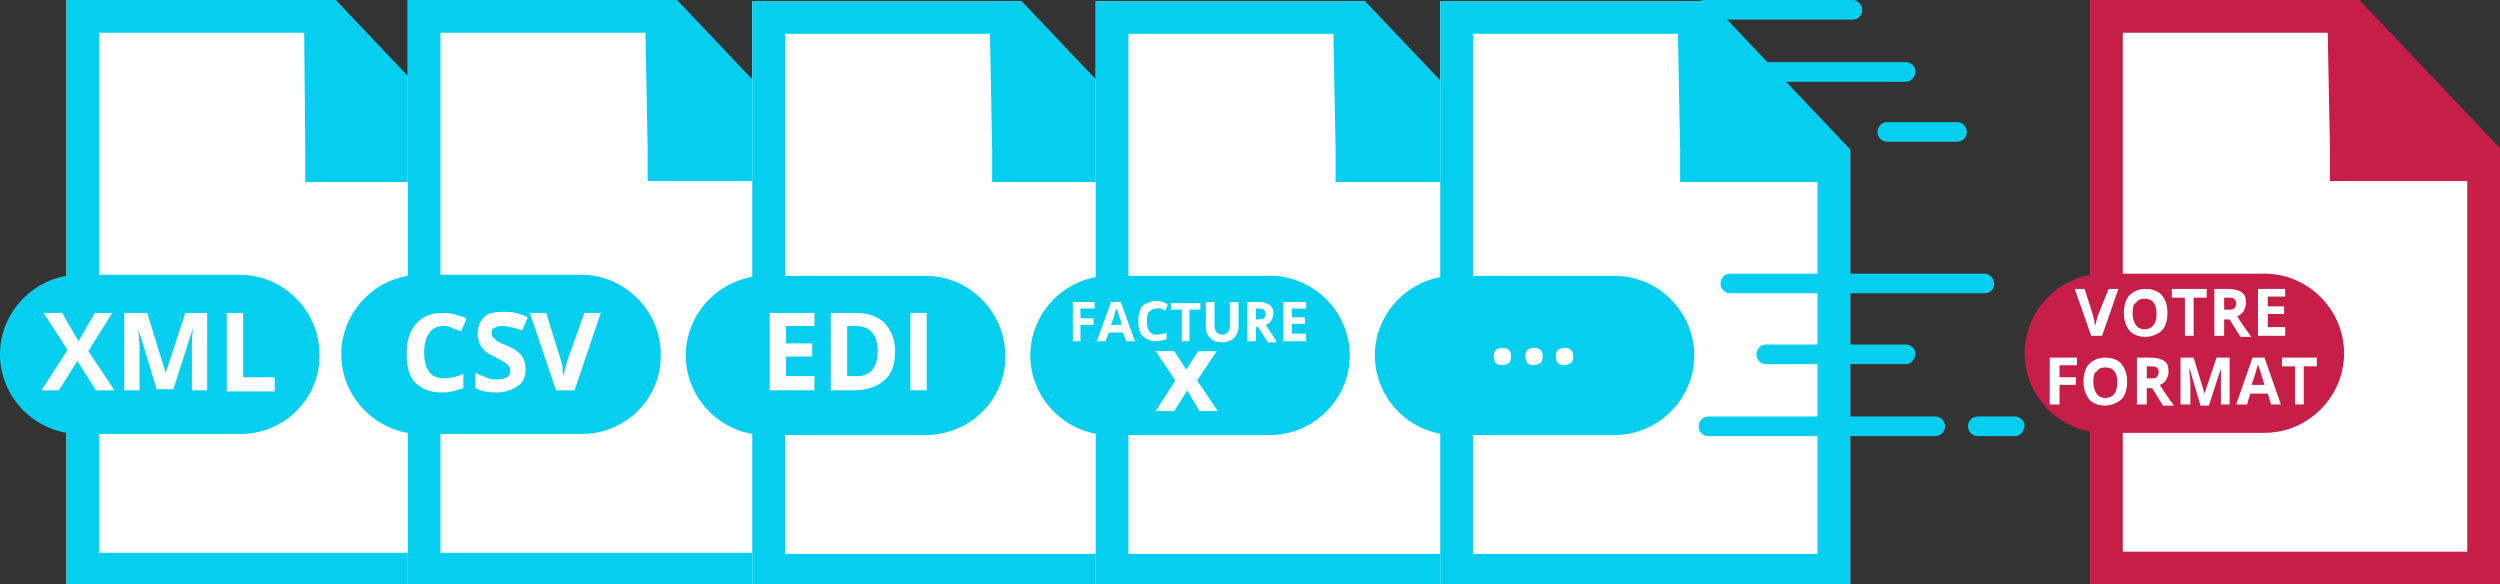
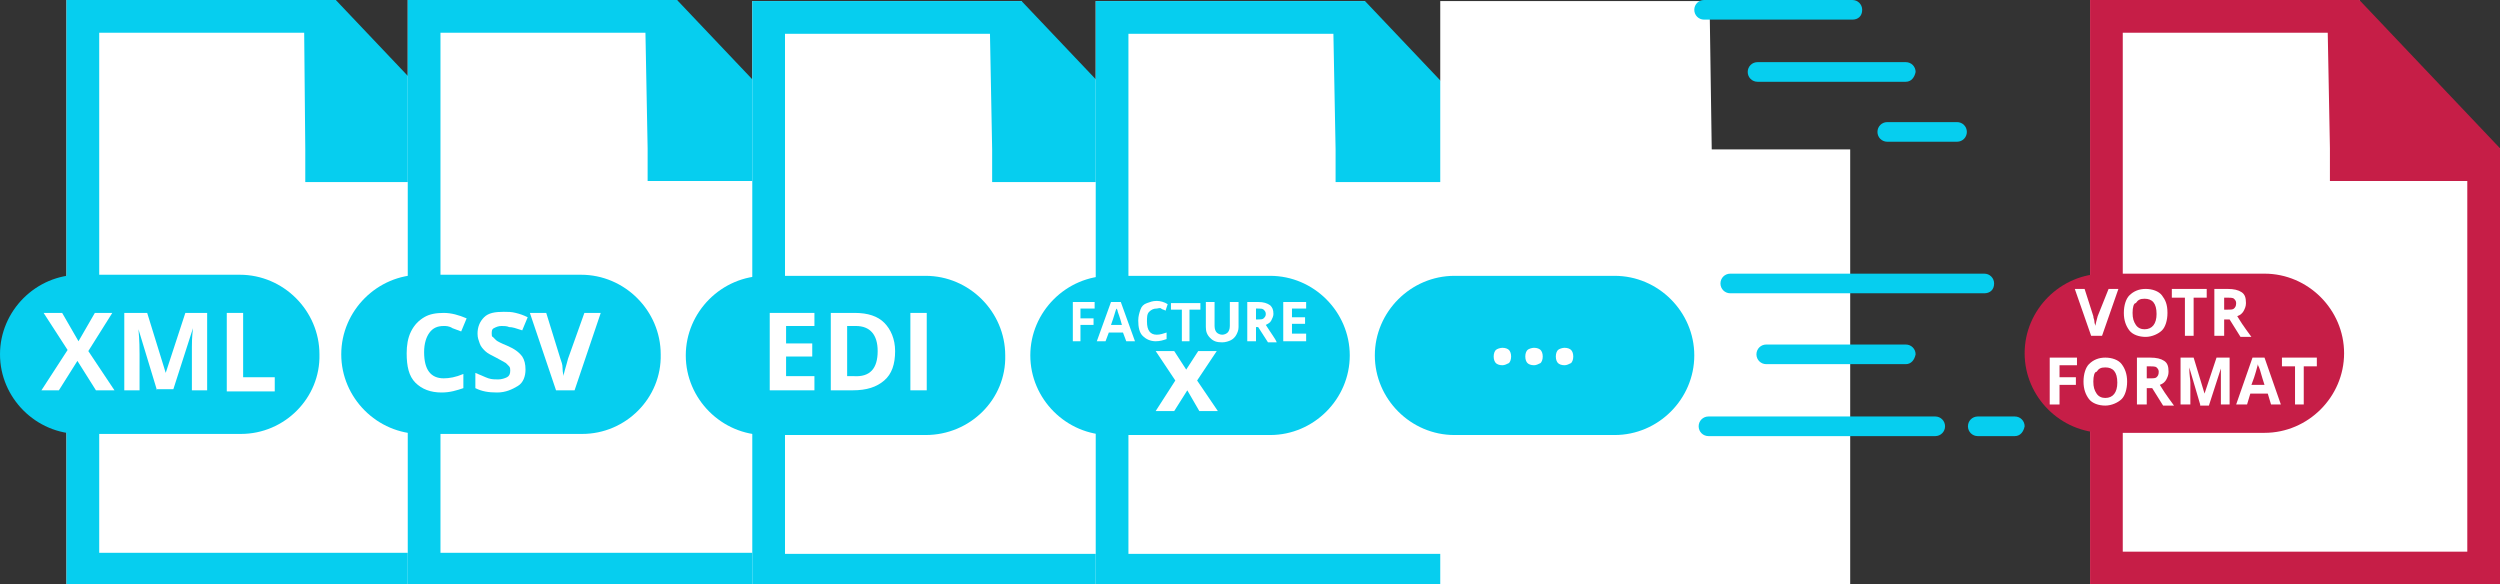
<svg xmlns="http://www.w3.org/2000/svg" version="1.1" id="Calque_1" x="0px" y="0px" viewBox="0 0 229.3 53.6" style="enable-background:new 0 0 229.3 53.6;" xml:space="preserve">
  <rect x="0" y="0" width="229.3" height="53.6" fill="#333333" stroke="none" />
  <style type="text/css">
	.st0{display:none;}
	.st1{display:inline;}
	.st2{fill:#FFFFFF;}
	.st3{display:inline;fill:#06CEEF;}
	.st4{fill:#06CEEF;}
	.st5{display:inline;fill:none;stroke:#06CEEF;stroke-width:2;stroke-miterlimit:10;}
	.st6{enable-background:new    ;}
	.st7{fill:#C61E47;}
</style>
  <g id="Calque_1_1_" class="st0">
    <g class="st1">
      <polygon class="st2" points="43.9,53.7 6.3,53.7 6.3,0 31,0 31.2,13.6 43.9,13.6   " />
    </g>
    <path class="st3" d="M31,0H6.3v53.7h37.6V13.6L31,0z M40.8,50.7H9.3V3H28l0.2,10.6l0,3h12.6C40.9,16.6,40.9,50.7,40.8,50.7z" />
    <path class="st3" d="M22.2,39.8H7.5c-4,0-7.3-3.3-7.3-7.3l0,0c0-4,3.3-7.3,7.3-7.3h14.7c4,0,7.3,3.3,7.3,7.3l0,0   C29.6,36.5,26.3,39.8,22.2,39.8z" />
    <g class="st1">
      <polygon class="st2" points="109.5,53.7 72,53.7 72,0 96.7,0 96.9,13.6 109.5,13.6 109.5,21.9 109.5,42.5   " />
      <path class="st4" d="M96.7,0H72v53.7h37.6V13.6L96.7,0z M106.5,50.7H75V3h18.8l0.2,10.6l0,3h12.6    C106.5,16.6,106.5,50.7,106.5,50.7z" />
    </g>
    <g class="st1">
      <path class="st2" d="M10.3,30.7c0,0.9-0.3,1.6-0.9,2.1S8,33.6,7,33.6H6.2v3H4.4V28h2.7c1,0,1.8,0.2,2.4,0.7S10.3,29.8,10.3,30.7z     M6.2,32.1h0.6c0.6,0,1-0.1,1.3-0.3s0.4-0.5,0.4-1c0-0.4-0.1-0.7-0.3-0.9S7.5,29.5,7,29.5H6.2V32.1z" />
      <path class="st2" d="M19,32.2c0,1.4-0.4,2.5-1.2,3.2s-2,1.1-3.5,1.1h-2.4V28h2.7c1.4,0,2.5,0.4,3.3,1.1S19,30.9,19,32.2z     M17.1,32.3c0-1.8-0.8-2.8-2.4-2.8h-1v5.6h0.8C16.3,35.1,17.1,34.2,17.1,32.3z" />
      <path class="st2" d="M22.6,36.6h-1.8V28h4.9v1.5h-3.1v2.2h2.9v1.5h-2.9V36.6z" />
    </g>
    <path class="st3" d="M87.9,39.8H73.2c-4,0-7.3-3.3-7.3-7.3l0,0c0-4,3.3-7.3,7.3-7.3h14.7c4,0,7.3,3.3,7.3,7.3l0,0   C95.3,36.5,92,39.8,87.9,39.8z" />
    <g class="st1">
-       <path class="st2" d="M76.5,36.6h-4.9V28h4.9v1.5h-3.1v1.9h2.9v1.5h-2.9v2.2h3.1V36.6z" />
+       <path class="st2" d="M76.5,36.6h-4.9V28v1.5h-3.1v1.9h2.9v1.5h-2.9v2.2h3.1V36.6z" />
      <path class="st2" d="M85.4,32.2c0,1.4-0.4,2.5-1.2,3.2s-2,1.1-3.5,1.1h-2.4V28H81c1.4,0,2.5,0.4,3.3,1.1S85.4,30.9,85.4,32.2z     M83.5,32.3c0-1.8-0.8-2.8-2.4-2.8h-1v5.6h0.8C82.6,35.1,83.5,34.2,83.5,32.3z" />
      <path class="st2" d="M87.2,36.6V28H89v8.6H87.2z" />
    </g>
    <g class="st1">
      <polygon class="st2" points="175,53.7 137.4,53.7 137.4,0 162.1,0 162.3,13.6 175,13.6 175,21.9 175,42.5   " />
      <path class="st4" d="M162.1,0h-24.7v53.7H175V13.6L162.1,0z M172,50.7h-31.6V3h18.8l0.2,10.6l0,3H172V50.7z" />
    </g>
    <path class="st3" d="M153.4,39.8h-14.7c-4,0-7.3-3.3-7.3-7.3l0,0c0-4,3.3-7.3,7.3-7.3h14.7c4,0,7.3,3.3,7.3,7.3l0,0   C160.7,36.5,157.4,39.8,153.4,39.8z" />
    <g class="st1">
      <path class="st2" d="M138.1,31.2c0,0.6-0.2,1.1-0.6,1.4s-0.9,0.5-1.6,0.5h-0.5v2h-1.2v-5.7h1.8c0.7,0,1.2,0.1,1.6,0.4    S138.1,30.6,138.1,31.2z M135.4,32.1h0.4c0.4,0,0.7-0.1,0.8-0.2c0.2-0.1,0.3-0.4,0.3-0.6c0-0.3-0.1-0.5-0.2-0.6s-0.4-0.2-0.7-0.2    h-0.6L135.4,32.1L135.4,32.1z" />
      <path class="st2" d="M142.1,35.2l-0.4-1.4h-2.1l-0.4,1.4h-1.3l2-5.7h1.5l2,5.7H142.1z M141.4,32.8c-0.4-1.2-0.6-1.9-0.6-2.1    s-0.1-0.3-0.1-0.4c-0.1,0.3-0.3,1.2-0.7,2.5H141.4z" />
      <path class="st2" d="M147.5,31.2c0,0.6-0.2,1.1-0.6,1.4s-0.9,0.5-1.6,0.5h-0.5v2h-1.2v-5.7h1.8c0.7,0,1.2,0.1,1.6,0.4    S147.5,30.6,147.5,31.2z M144.7,32.1h0.4c0.4,0,0.7-0.1,0.8-0.2c0.2-0.1,0.3-0.4,0.3-0.6c0-0.3-0.1-0.5-0.2-0.6s-0.4-0.2-0.7-0.2    h-0.6L144.7,32.1L144.7,32.1z" />
      <path class="st2" d="M147.9,35.2v-5.7h1.2v5.7H147.9z" />
      <path class="st2" d="M153.3,35.2H150v-5.7h3.3v1h-2.1v1.3h1.9v1h-1.9v1.5h2.1V35.2z" />
      <path class="st2" d="M155.1,33v2.2h-1.2v-5.7h1.7c0.8,0,1.4,0.1,1.7,0.4s0.6,0.7,0.6,1.3c0,0.3-0.1,0.6-0.3,0.9    c-0.2,0.3-0.4,0.5-0.8,0.6c0.9,1.3,1.4,2.1,1.7,2.5h-1.3l-1.4-2.2L155.1,33L155.1,33z M155.1,32h0.4c0.4,0,0.7-0.1,0.8-0.2    s0.3-0.3,0.3-0.6c0-0.3-0.1-0.5-0.3-0.6s-0.5-0.2-0.9-0.2h-0.4L155.1,32L155.1,32z" />
    </g>
    <path class="st3" d="M154.9,14.8h-11.4c-0.8,0-1.5-0.7-1.5-1.5l0,0c0-0.8,0.7-1.5,1.5-1.5h11.4c0.8,0,1.5,0.7,1.5,1.5l0,0   C156.4,14.1,155.7,14.8,154.9,14.8z" />
    <path class="st3" d="M154.9,21.6h-11.4c-0.8,0-1.5-0.7-1.5-1.5l0,0c0-0.8,0.7-1.5,1.5-1.5h11.4c0.8,0,1.5,0.7,1.5,1.5l0,0   C156.4,20.9,155.7,21.6,154.9,21.6z" />
    <path class="st3" d="M168,46.8h-23.8c-0.8,0-1.5-0.7-1.5-1.5l0,0c0-0.8,0.7-1.5,1.5-1.5H168c0.8,0,1.5,0.7,1.5,1.5l0,0   C169.5,46.1,168.9,46.8,168,46.8z" />
    <g class="st1">
      <path class="st4" d="M108,28.8c-1.9,0-3.5,1.6-3.5,3.5c0,1.9,1.6,3.5,3.5,3.5c1.9,0,3.5-1.6,3.5-3.5C111.6,30.4,110,28.8,108,28.8    z" />
      <path class="st4" d="M118.6,29.8l-1.7-0.3c-0.2-0.6-0.4-1.1-0.7-1.6l1-1.4c0.4-0.6,0.3-1.4-0.2-1.9l-1.5-1.5    c-0.3-0.3-0.6-0.4-1-0.4c-0.3,0-0.6,0.1-0.8,0.3l-1.4,1c-0.5-0.3-1.1-0.5-1.7-0.7l-0.3-1.6c-0.1-0.7-0.7-1.2-1.4-1.2H107    c-0.7,0-1.3,0.5-1.4,1.2l-0.3,1.7c-0.6,0.2-1.1,0.4-1.6,0.7l-1.3-1c-0.3-0.2-0.5-0.3-0.8-0.3c-0.4,0-0.8,0.2-1,0.4L99,24.7    c-0.5,0.5-0.6,1.3-0.2,1.9l1,1.4c-0.3,0.5-0.5,1-0.7,1.6l-1.6,0.3c-0.7,0.1-1.2,0.7-1.2,1.4v2.1c0,0.7,0.5,1.3,1.2,1.4l1.7,0.3    c0.2,0.5,0.4,1.1,0.7,1.6l-1,1.3c-0.4,0.6-0.3,1.4,0.2,1.9l1.5,1.5c0.3,0.3,0.6,0.4,1,0.4c0.3,0,0.6-0.1,0.8-0.3l1.4-1    c0.5,0.3,1,0.5,1.6,0.6l0.3,1.7c0.1,0.7,0.7,1.2,1.4,1.2h2.1c0.7,0,1.3-0.5,1.4-1.2l0.3-1.7c0.6-0.2,1.1-0.4,1.6-0.7l1.4,1    c0.3,0.2,0.5,0.3,0.8,0.3c0.4,0,0.8-0.2,1-0.4l1.5-1.5c0.5-0.5,0.6-1.3,0.2-1.9l-1-1.4c0.3-0.5,0.5-1,0.7-1.6l1.7-0.3    c0.7-0.1,1.2-0.7,1.2-1.4v-2.1C119.8,30.6,119.3,30,118.6,29.8z M108,37.6c-2.9,0-5.3-2.4-5.3-5.3c0-2.9,2.4-5.3,5.3-5.3    s5.3,2.4,5.3,5.3C113.4,35.2,111,37.6,108,37.6z" />
    </g>
    <circle class="st5" cx="18.4" cy="11.4" r="5.1" />
    <path class="st3" d="M35.7,22H13.8c-0.8,0-1.5-0.7-1.5-1.5l0,0c0-0.8,0.7-1.5,1.5-1.5h21.9c0.8,0,1.5,0.7,1.5,1.5l0,0   C37.2,21.4,36.5,22,35.7,22z" />
    <path class="st3" d="M35.7,45.8h-9.4c-0.8,0-1.5-0.7-1.5-1.5l0,0c0-0.8,0.7-1.5,1.5-1.5h9.4c0.8,0,1.5,0.7,1.5,1.5l0,0   C37.2,45.2,36.5,45.8,35.7,45.8z" />
  </g>
  <g id="Calque_2">
    <g>
      <polygon class="st2" points="43.7,53.7 6.1,53.7 6.1,0 30.8,0 31,13.6 43.7,13.6   " />
    </g>
    <path class="st4" d="M30.8,0H6.1v53.7h37.6V13.6L30.8,0z M40.7,50.7H9.1V3h18.8L28,13.7l0,3h12.6V50.7z" />
    <path class="st4" d="M22.1,39.8H7.3c-4,0-7.3-3.3-7.3-7.3l0,0c0-4,3.3-7.3,7.3-7.3h14.7c4,0,7.3,3.3,7.3,7.3l0,0   C29.4,36.5,26.1,39.8,22.1,39.8z" />
    <g class="st6">
      <path class="st2" d="M10.5,35.8H8.8l-1.7-2.7l-1.7,2.7H3.8l2.4-3.7L4,28.7h1.7l1.5,2.6l1.5-2.6h1.6l-2.2,3.5L10.5,35.8z" />
      <path class="st2" d="M14.4,35.8l-1.7-5.6h0c0.1,1.1,0.1,1.9,0.1,2.3v3.3h-1.4v-7.1h2.1l1.7,5.5h0l1.8-5.5H19v7.1h-1.4v-3.4    c0-0.2,0-0.3,0-0.6s0-0.8,0.1-1.7h0l-1.8,5.6H14.4z" />
      <path class="st2" d="M20.8,35.8v-7.1h1.5v5.9h2.9v1.3H20.8z" />
    </g>
    <g>
      <polygon class="st2" points="75,53.7 37.4,53.7 37.4,0 62.1,0 62.3,13.6 75,13.6   " />
    </g>
    <path class="st4" d="M62.1,0H37.4v53.7H75V13.6L62.1,0z M72,50.7H40.4V3h18.8l0.2,10.6l0,3H72V50.7z" />
    <path class="st4" d="M53.4,39.8H38.6c-4,0-7.3-3.3-7.3-7.3l0,0c0-4,3.3-7.3,7.3-7.3h14.7c4,0,7.3,3.3,7.3,7.3l0,0   C60.7,36.5,57.4,39.8,53.4,39.8z" />
    <g class="st6">
      <path class="st2" d="M40.7,29.9c-0.6,0-1,0.2-1.3,0.6c-0.3,0.4-0.5,1-0.5,1.8c0,1.6,0.6,2.4,1.8,2.4c0.5,0,1.1-0.1,1.8-0.4v1.3    c-0.6,0.2-1.2,0.4-2,0.4c-1,0-1.8-0.3-2.4-0.9c-0.6-0.6-0.8-1.5-0.8-2.7c0-0.7,0.1-1.4,0.4-2s0.7-1,1.2-1.3    c0.5-0.3,1.1-0.4,1.8-0.4c0.7,0,1.4,0.2,2.1,0.5l-0.5,1.2c-0.3-0.1-0.5-0.2-0.8-0.3C41.2,29.9,40.9,29.9,40.7,29.9z" />
      <path class="st2" d="M48.2,33.9c0,0.6-0.2,1.2-0.7,1.5s-1.1,0.6-1.9,0.6c-0.8,0-1.4-0.1-2-0.4v-1.4c0.5,0.2,0.9,0.4,1.2,0.5    s0.6,0.1,0.9,0.1c0.3,0,0.6-0.1,0.8-0.2s0.3-0.3,0.3-0.6c0-0.1,0-0.3-0.1-0.4c-0.1-0.1-0.2-0.2-0.3-0.3c-0.2-0.1-0.5-0.3-0.9-0.5    c-0.4-0.2-0.8-0.4-1-0.6c-0.2-0.2-0.4-0.4-0.5-0.7c-0.1-0.3-0.2-0.5-0.2-0.9c0-0.6,0.2-1.1,0.6-1.5s1-0.5,1.8-0.5    c0.4,0,0.7,0,1.1,0.1s0.7,0.2,1.1,0.4l-0.5,1.2C47.3,30.1,47,30,46.7,30c-0.2-0.1-0.5-0.1-0.7-0.1c-0.3,0-0.5,0.1-0.7,0.2    c-0.2,0.1-0.2,0.3-0.2,0.5c0,0.1,0,0.3,0.1,0.3c0.1,0.1,0.2,0.2,0.3,0.3c0.1,0.1,0.5,0.3,1,0.5c0.7,0.3,1.1,0.6,1.4,1    C48.1,33,48.2,33.4,48.2,33.9z" />
      <path class="st2" d="M53.6,28.7h1.5l-2.4,7.1H51l-2.4-7.1h1.5l1.3,4.2c0.1,0.3,0.2,0.5,0.2,0.9s0.1,0.6,0.1,0.7    c0-0.3,0.2-0.8,0.4-1.6L53.6,28.7z" />
    </g>
    <g>
      <polygon class="st2" points="106.5,53.8 69,53.8 69,0.1 93.7,0.1 93.9,13.7 106.5,13.7   " />
    </g>
    <path class="st4" d="M93.7,0.1H69v53.7h37.6V13.7L93.7,0.1z M103.5,50.8H72V3.1h18.8l0.2,10.6l0,3h12.6   C103.5,16.7,103.5,50.8,103.5,50.8z" />
    <path class="st4" d="M84.9,39.9H70.2c-4,0-7.3-3.3-7.3-7.3l0,0c0-4,3.3-7.3,7.3-7.3h14.7c4,0,7.3,3.3,7.3,7.3l0,0   C92.3,36.6,89,39.9,84.9,39.9z" />
    <g class="st6">
      <path class="st2" d="M74.7,35.8h-4.1v-7.1h4.1v1.2h-2.6v1.6h2.4v1.2h-2.4v1.8h2.6V35.8z" />
      <path class="st2" d="M82.1,32.2c0,1.2-0.3,2.1-1,2.7s-1.6,0.9-2.9,0.9h-2v-7.1h2.2c1.2,0,2.1,0.3,2.7,0.9S82.1,31.1,82.1,32.2z     M80.5,32.2c0-1.5-0.7-2.3-2-2.3h-0.8v4.6h0.6C79.8,34.6,80.5,33.8,80.5,32.2z" />
      <path class="st2" d="M83.5,35.8v-7.1h1.5v7.1H83.5z" />
    </g>
    <g>
      <polygon class="st2" points="138.1,53.8 100.5,53.8 100.5,0.1 125.2,0.1 125.4,13.7 138.1,13.7   " />
    </g>
    <path class="st4" d="M125.2,0.1h-24.7v53.7h37.6V13.7L125.2,0.1z M135.1,50.8h-31.6V3.1h18.8l0.2,10.6l0,3h12.6V50.8z" />
    <path class="st4" d="M116.5,39.9h-14.7c-4,0-7.3-3.3-7.3-7.3l0,0c0-4,3.3-7.3,7.3-7.3h14.7c4,0,7.3,3.3,7.3,7.3l0,0   C123.8,36.6,120.5,39.9,116.5,39.9z" />
    <g class="st6">
      <path class="st2" d="M99.1,31.3h-0.7v-3.6h2v0.6h-1.3v0.9h1.2v0.6h-1.2V31.3z" />
      <path class="st2" d="M103.3,31.3l-0.3-0.8h-1.3l-0.3,0.8h-0.8l1.3-3.6h0.9l1.3,3.6H103.3z M102.9,29.8c-0.2-0.8-0.4-1.2-0.4-1.3    c0-0.1-0.1-0.2-0.1-0.2c-0.1,0.2-0.2,0.7-0.5,1.5H102.9z" />
      <path class="st2" d="M106.1,28.3c-0.3,0-0.5,0.1-0.7,0.3s-0.2,0.5-0.2,0.9c0,0.8,0.3,1.2,0.9,1.2c0.3,0,0.6-0.1,0.9-0.2v0.6    c-0.3,0.1-0.6,0.2-1,0.2c-0.5,0-0.9-0.2-1.2-0.5c-0.3-0.3-0.4-0.8-0.4-1.4c0-0.4,0.1-0.7,0.2-1s0.3-0.5,0.6-0.6    c0.3-0.1,0.5-0.2,0.9-0.2c0.3,0,0.7,0.1,1,0.3l-0.2,0.6c-0.1-0.1-0.3-0.1-0.4-0.2S106.2,28.3,106.1,28.3z" />
      <path class="st2" d="M109.2,31.3h-0.8v-2.9h-1v-0.6h2.7v0.6h-1V31.3z" />
      <path class="st2" d="M113.6,27.7V30c0,0.3-0.1,0.5-0.2,0.7c-0.1,0.2-0.3,0.4-0.5,0.5c-0.2,0.1-0.5,0.2-0.8,0.2    c-0.5,0-0.8-0.1-1.1-0.4s-0.4-0.6-0.4-1v-2.3h0.8v2.2c0,0.3,0.1,0.5,0.2,0.6c0.1,0.1,0.3,0.2,0.5,0.2c0.2,0,0.4-0.1,0.5-0.2    c0.1-0.1,0.2-0.3,0.2-0.6v-2.2H113.6z" />
      <path class="st2" d="M115.2,29.9v1.4h-0.8v-3.6h1c0.5,0,0.8,0.1,1.1,0.3c0.2,0.2,0.3,0.4,0.3,0.8c0,0.2-0.1,0.4-0.2,0.6    c-0.1,0.2-0.3,0.3-0.5,0.4c0.5,0.8,0.9,1.3,1,1.6h-0.8l-0.9-1.4H115.2z M115.2,29.3h0.2c0.2,0,0.4,0,0.5-0.1s0.2-0.2,0.2-0.4    c0-0.2-0.1-0.3-0.2-0.4c-0.1-0.1-0.3-0.1-0.5-0.1h-0.2V29.3z" />
      <path class="st2" d="M119.8,31.3h-2.1v-3.6h2.1v0.6h-1.3v0.8h1.2v0.6h-1.2v0.9h1.3V31.3z" />
    </g>
    <g class="st6">
      <path class="st2" d="M107.8,34.9l-1.8-2.7h1.7l1.1,1.7l1.1-1.7h1.7l-1.8,2.7l1.9,2.8h-1.7l-1.1-1.9l-1.2,1.9h-1.7L107.8,34.9z" />
    </g>
    <g>
      <polygon class="st2" points="169.7,53.8 132.1,53.8 132.1,0.1 156.8,0.1 157,13.7 169.7,13.7   " />
    </g>
-     <path class="st4" d="M156.8,0.1h-24.7v53.7h37.6V13.7L156.8,0.1z M166.7,50.8h-31.6V3.1h18.8l0.2,10.6l0,3h12.6V50.8z" />
    <path class="st4" d="M148.1,39.9h-14.7c-4,0-7.3-3.3-7.3-7.3l0,0c0-4,3.3-7.3,7.3-7.3h14.7c4,0,7.3,3.3,7.3,7.3l0,0   C155.4,36.6,152.1,39.9,148.1,39.9z" />
    <path class="st4" d="M182,26.9h-23.3c-0.5,0-0.9-0.4-0.9-0.9l0,0c0-0.5,0.4-0.9,0.9-0.9H182c0.5,0,0.9,0.4,0.9,0.9l0,0   C182.9,26.6,182.5,26.9,182,26.9z" />
    <path class="st4" d="M174.8,33.4H162c-0.5,0-0.9-0.4-0.9-0.9l0,0c0-0.5,0.4-0.9,0.9-0.9h12.8c0.5,0,0.9,0.4,0.9,0.9l0,0   C175.6,33,175.3,33.4,174.8,33.4z" />
    <path class="st4" d="M177.5,40h-20.8c-0.5,0-0.9-0.4-0.9-0.9l0,0c0-0.5,0.4-0.9,0.9-0.9h20.8c0.5,0,0.9,0.4,0.9,0.9l0,0   C178.4,39.6,178,40,177.5,40z" />
    <path class="st4" d="M184.8,40h-3.4c-0.5,0-0.9-0.4-0.9-0.9l0,0c0-0.5,0.4-0.9,0.9-0.9h3.4c0.5,0,0.9,0.4,0.9,0.9l0,0   C185.6,39.6,185.3,40,184.8,40z" />
    <path class="st4" d="M169.9,1.8h-13.6c-0.5,0-0.9-0.4-0.9-0.9l0,0c0-0.5,0.4-0.9,0.9-0.9h13.6c0.5,0,0.9,0.4,0.9,0.9l0,0   C170.8,1.5,170.4,1.8,169.9,1.8z" />
    <path class="st4" d="M174.8,7.5h-13.6c-0.5,0-0.9-0.4-0.9-0.9l0,0c0-0.5,0.4-0.9,0.9-0.9h13.6c0.5,0,0.9,0.4,0.9,0.9l0,0   C175.6,7.1,175.3,7.5,174.8,7.5z" />
    <path class="st4" d="M179.5,13h-6.4c-0.5,0-0.9-0.4-0.9-0.9l0,0c0-0.5,0.4-0.9,0.9-0.9h6.4c0.5,0,0.9,0.4,0.9,0.9l0,0   C180.4,12.6,180,13,179.5,13z" />
    <g class="st6">
      <path class="st2" d="M137,32.7c0-0.3,0.1-0.5,0.2-0.6s0.4-0.2,0.6-0.2c0.3,0,0.5,0.1,0.6,0.2c0.1,0.1,0.2,0.3,0.2,0.6    c0,0.3-0.1,0.5-0.2,0.6c-0.2,0.1-0.4,0.2-0.6,0.2c-0.3,0-0.5-0.1-0.6-0.2C137.1,33.2,137,33,137,32.7z" />
      <path class="st2" d="M139.9,32.7c0-0.3,0.1-0.5,0.2-0.6s0.4-0.2,0.6-0.2c0.3,0,0.5,0.1,0.6,0.2c0.1,0.1,0.2,0.3,0.2,0.6    c0,0.3-0.1,0.5-0.2,0.6c-0.2,0.1-0.4,0.2-0.6,0.2c-0.3,0-0.5-0.1-0.6-0.2C140,33.2,139.9,33,139.9,32.7z" />
      <path class="st2" d="M142.7,32.7c0-0.3,0.1-0.5,0.2-0.6s0.4-0.2,0.6-0.2c0.3,0,0.5,0.1,0.6,0.2c0.1,0.1,0.2,0.3,0.2,0.6    c0,0.3-0.1,0.5-0.2,0.6c-0.2,0.1-0.4,0.2-0.6,0.2c-0.3,0-0.5-0.1-0.6-0.2C142.8,33.2,142.7,33,142.7,32.7z" />
    </g>
    <g>
      <polygon class="st2" points="229.3,53.6 191.7,53.6 191.7,0 216.4,0 216.6,13.6 229.3,13.6   " />
    </g>
    <path class="st7" d="M216.4,0h-24.7v53.7h37.6V13.6L216.4,0z M226.3,50.6h-31.6V3h18.8l0.2,10.6l0,3h12.6V50.6z" />
    <path class="st7" d="M207.7,39.7h-14.7c-4,0-7.3-3.3-7.3-7.3l0,0c0-4,3.3-7.3,7.3-7.3h14.7c4,0,7.3,3.3,7.3,7.3l0,0   C215,36.4,211.7,39.7,207.7,39.7z" />
    <g class="st6">
      <path class="st2" d="M193.4,26.5h0.9l-1.5,4.3h-1l-1.5-4.3h0.9l0.8,2.5c0,0.2,0.1,0.3,0.1,0.5c0,0.2,0.1,0.3,0.1,0.4    c0-0.2,0.1-0.5,0.2-0.9L193.4,26.5z" />
      <path class="st2" d="M198.8,28.7c0,0.7-0.2,1.3-0.5,1.6s-0.9,0.6-1.5,0.6s-1.2-0.2-1.5-0.6s-0.5-0.9-0.5-1.6s0.2-1.3,0.5-1.6    c0.4-0.4,0.9-0.6,1.5-0.6s1.2,0.2,1.5,0.6S198.8,27.9,198.8,28.7z M195.6,28.7c0,0.5,0.1,0.8,0.3,1.1s0.5,0.4,0.8,0.4    c0.7,0,1.1-0.5,1.1-1.4c0-1-0.4-1.4-1.1-1.4c-0.4,0-0.6,0.1-0.8,0.4C195.7,27.8,195.6,28.2,195.6,28.7z" />
      <path class="st2" d="M201.3,30.8h-0.9v-3.5h-1.2v-0.8h3.2v0.8h-1.2V30.8z" />
      <path class="st2" d="M204,29.2v1.6h-0.9v-4.3h1.2c0.6,0,1,0.1,1.3,0.3s0.4,0.5,0.4,1c0,0.3-0.1,0.5-0.2,0.7    c-0.1,0.2-0.3,0.4-0.6,0.5c0.6,1,1.1,1.6,1.3,1.9h-1l-1-1.6H204z M204,28.4h0.3c0.3,0,0.5,0,0.6-0.1s0.2-0.2,0.2-0.5    c0-0.2-0.1-0.3-0.2-0.4s-0.4-0.1-0.6-0.1H204V28.4z" />
-       <path class="st2" d="M209.6,30.8h-2.5v-4.3h2.5v0.7H208v0.9h1.5v0.7H208V30h1.6V30.8z" />
    </g>
    <g class="st6">
      <path class="st2" d="M188.9,37.1H188v-4.3h2.5v0.7h-1.6v1.1h1.5v0.7h-1.5V37.1z" />
      <path class="st2" d="M195.1,35c0,0.7-0.2,1.3-0.5,1.6s-0.9,0.6-1.5,0.6s-1.2-0.2-1.5-0.6s-0.5-0.9-0.5-1.6s0.2-1.3,0.5-1.6    c0.4-0.4,0.9-0.6,1.5-0.6s1.2,0.2,1.5,0.6S195.1,34.3,195.1,35z M192,35c0,0.5,0.1,0.8,0.3,1.1s0.5,0.4,0.8,0.4    c0.7,0,1.1-0.5,1.1-1.4c0-1-0.4-1.4-1.1-1.4c-0.4,0-0.6,0.1-0.8,0.4C192.1,34.1,192,34.5,192,35z" />
      <path class="st2" d="M196.9,35.5v1.6H196v-4.3h1.2c0.6,0,1,0.1,1.3,0.3s0.4,0.5,0.4,1c0,0.3-0.1,0.5-0.2,0.7    c-0.1,0.2-0.3,0.4-0.6,0.5c0.6,1,1.1,1.6,1.3,1.9h-1l-1-1.6H196.9z M196.9,34.7h0.3c0.3,0,0.5,0,0.6-0.1s0.2-0.2,0.2-0.5    c0-0.2-0.1-0.3-0.2-0.4s-0.4-0.1-0.6-0.1h-0.3V34.7z" />
      <path class="st2" d="M201.8,37.1l-1-3.4h0c0,0.7,0.1,1.1,0.1,1.4v2H200v-4.3h1.2l1,3.3h0l1.1-3.3h1.2v4.3h-0.8v-2    c0-0.1,0-0.2,0-0.3s0-0.5,0-1h0l-1.1,3.4H201.8z" />
      <path class="st2" d="M208.3,37.1l-0.3-1h-1.6l-0.3,1h-1l1.5-4.3h1.1l1.5,4.3H208.3z M207.7,35.3c-0.3-0.9-0.4-1.4-0.5-1.6    s-0.1-0.2-0.1-0.3c-0.1,0.3-0.2,0.9-0.6,1.9H207.7z" />
      <path class="st2" d="M211.4,37.1h-0.9v-3.5h-1.2v-0.8h3.2v0.8h-1.2V37.1z" />
    </g>
  </g>
</svg>